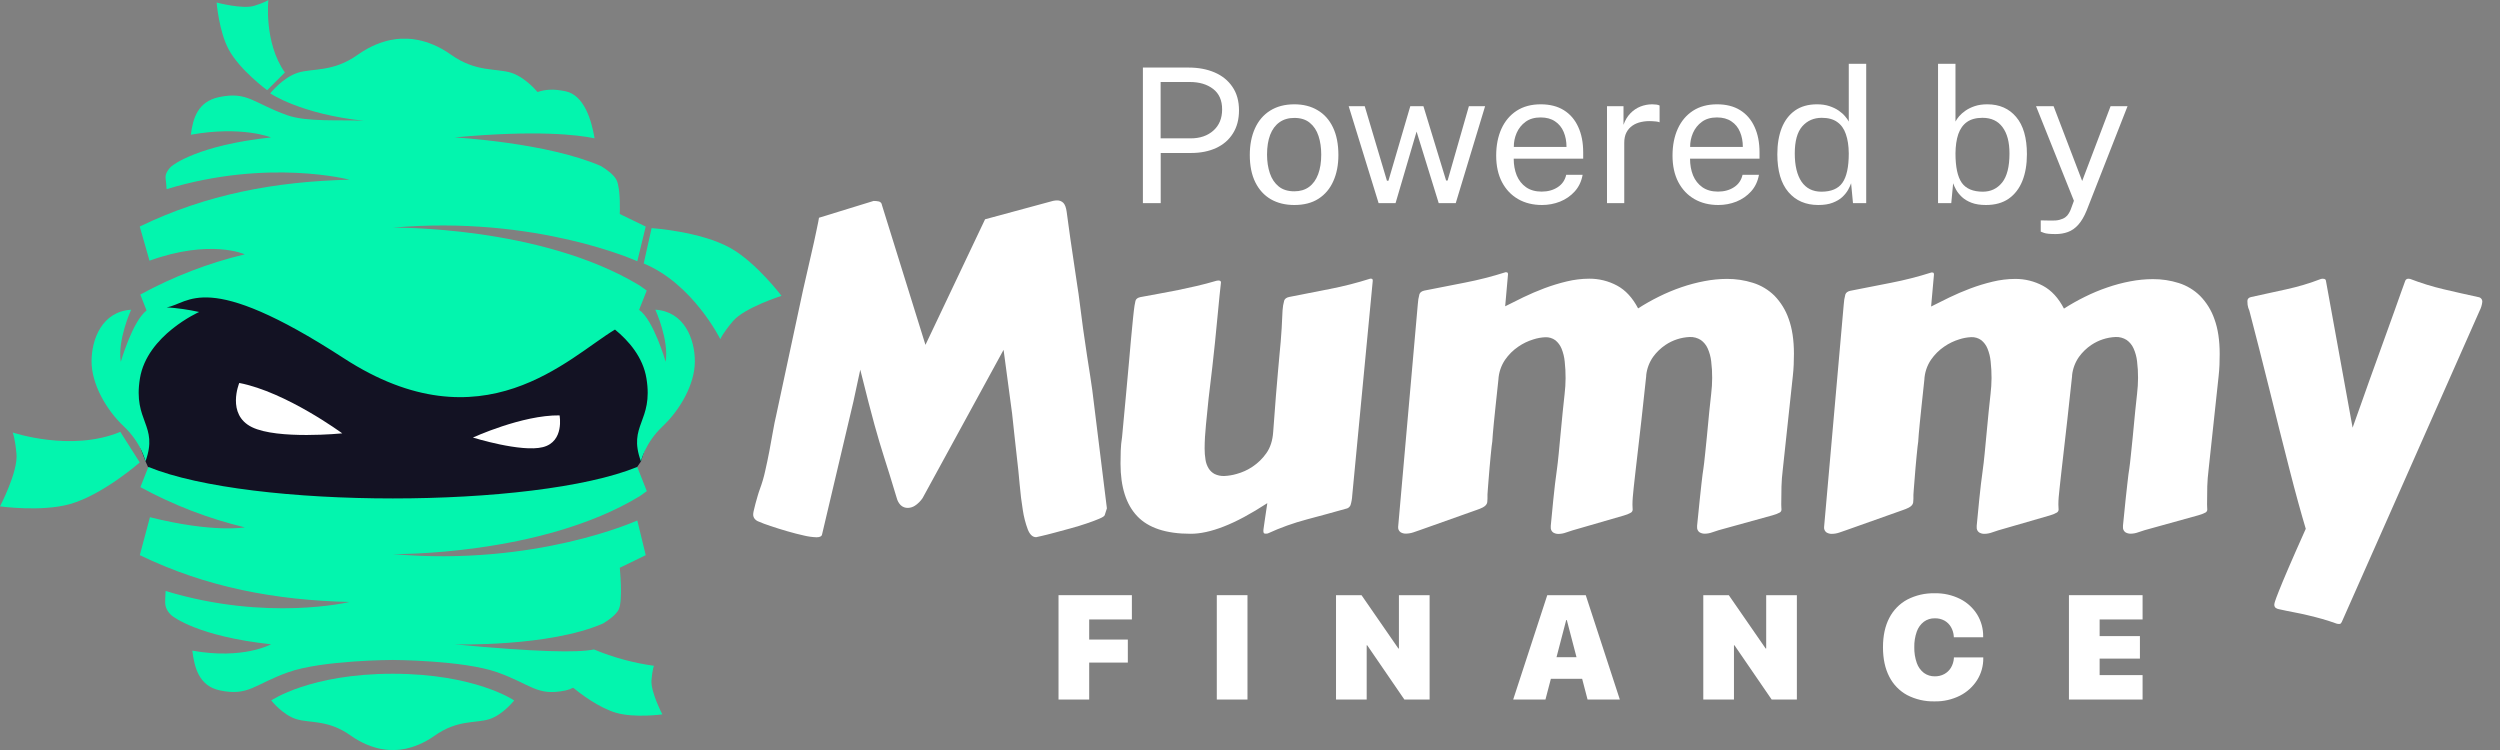
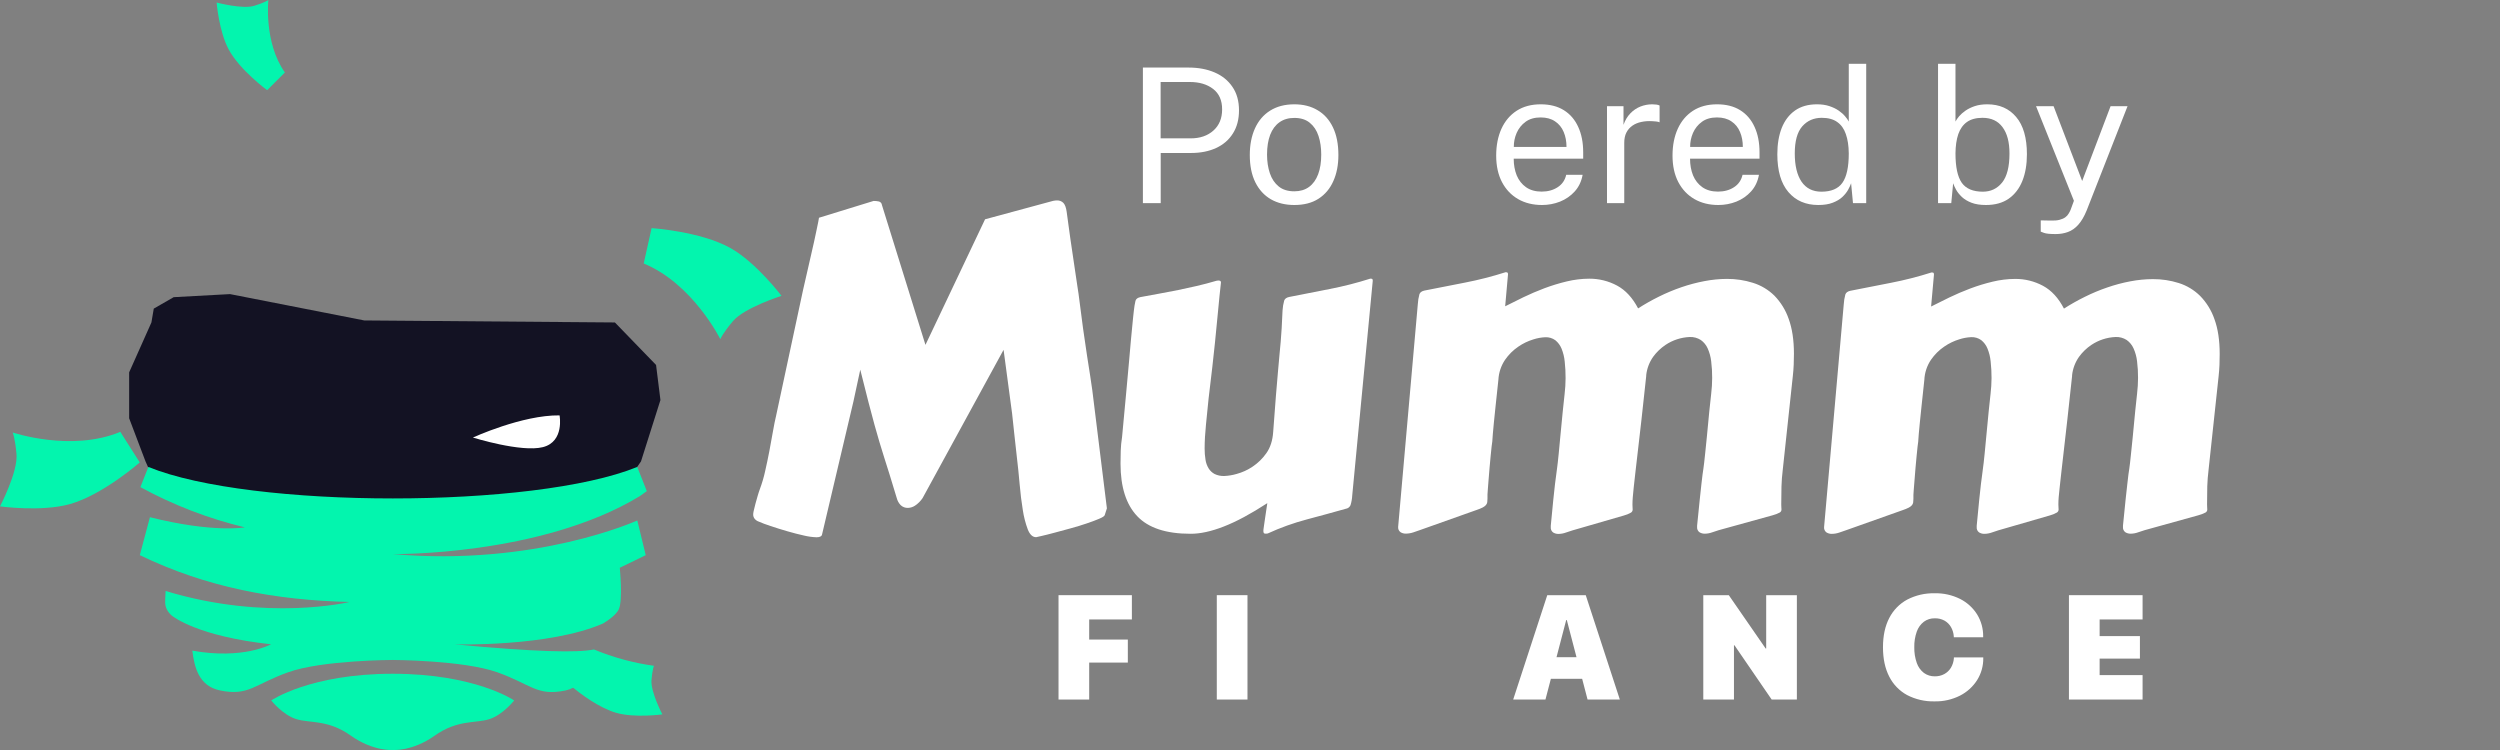
<svg xmlns="http://www.w3.org/2000/svg" width="120" height="36" viewBox="0 0 120 36" fill="none">
  <rect x="0" y="0" width="120" height="36" fill="#808080" stroke="none" />
  <path d="M6.984 22.146L7.171 22.565L12.628 24.529L24.48 24.254L30.309 23.007L30.585 22.413L30.768 22.146L31.701 19.202L31.491 17.518L29.515 15.478L17.485 15.381L11.041 14.117L8.337 14.264L7.381 14.814L7.268 15.478L6.199 17.874V20.076" fill="#131223" />
  <path d="M13.02 33.621C13.02 33.621 13.563 34.311 14.217 34.516C14.87 34.722 15.741 34.529 16.829 35.303C17.917 36.077 18.85 35.997 18.85 35.997C18.85 35.997 19.783 36.081 20.871 35.308C21.96 34.534 22.83 34.727 23.483 34.521C24.136 34.316 24.68 33.621 24.68 33.621C24.68 33.621 22.816 32.34 18.849 32.34C14.882 32.34 13.02 33.621 13.02 33.621Z" fill="#03F5AE" />
-   <path d="M31.456 14.865C31.456 14.865 32.121 16.316 31.952 17.368C31.952 17.368 31.372 15.352 30.676 14.873L31.043 13.948L30.704 13.706C25.953 10.827 18.851 10.927 18.851 10.927C25.731 10.322 30.59 12.54 30.59 12.54L30.994 10.876L29.748 10.271C29.748 10.271 29.803 9.084 29.597 8.649C29.475 8.392 29.123 8.139 28.853 7.975C26.265 6.839 21.813 6.596 21.813 6.596C25.777 6.23 27.749 6.474 28.539 6.639C28.401 5.803 28.048 4.571 27.149 4.382C26.562 4.258 26.177 4.292 25.802 4.417C25.64 4.228 25.127 3.679 24.533 3.492C23.813 3.265 22.848 3.479 21.645 2.623C20.442 1.768 19.413 1.861 19.413 1.861C19.413 1.861 18.382 1.768 17.181 2.623C15.981 3.479 15.016 3.265 14.294 3.492C13.573 3.72 12.971 4.481 12.971 4.481C12.971 4.481 14.421 5.477 17.472 5.798C16.345 5.737 14.746 5.87 13.791 5.532C12.155 4.952 11.889 4.372 10.51 4.662C9.502 4.878 9.261 5.664 9.161 6.467C11.609 6.027 13.008 6.596 13.008 6.596C9.493 6.971 8.303 7.922 8.232 7.981C8.139 8.064 8.062 8.163 8.004 8.274C7.889 8.516 7.978 8.604 7.998 9.079C12.882 7.595 16.781 8.626 16.781 8.626C13.221 8.709 9.893 9.328 6.708 10.874L7.176 12.513C10.104 11.456 11.75 12.207 11.75 12.207C10.001 12.627 8.315 13.277 6.735 14.138L7.035 14.903C6.356 15.424 5.798 17.37 5.798 17.37C5.629 16.318 6.294 14.867 6.294 14.867C4.915 14.952 4.395 16.258 4.395 17.346C4.395 18.435 5.096 19.668 5.943 20.467C6.79 21.265 6.982 22.146 6.982 22.146C7.623 20.391 6.377 20.246 6.716 18.166C7.055 16.087 9.559 14.975 9.559 14.975C9.045 14.862 8.523 14.787 7.999 14.752C9.079 14.59 9.83 12.862 16.502 17.195C23.174 21.529 27.305 17.145 29.519 15.819C30.177 16.357 30.866 17.145 31.03 18.168C31.369 20.248 30.123 20.392 30.765 22.147C30.765 22.147 30.958 21.264 31.804 20.466C32.651 19.668 33.353 18.434 33.353 17.346C33.353 16.257 32.835 14.95 31.456 14.865Z" fill="#03F5AE" />
  <path d="M35.061 11.906C33.629 11.104 31.277 10.95 31.277 10.95L30.898 12.647C33.262 13.623 34.574 16.279 34.574 16.279C34.574 16.279 34.679 16.007 35.186 15.41C35.738 14.762 37.512 14.201 37.512 14.201C37.512 14.201 36.302 12.599 35.061 11.906Z" fill="#03F5AE" />
  <path d="M31.271 32.647C31.313 32.133 31.39 31.958 31.39 31.958C30.4 31.822 29.431 31.558 28.509 31.174C27.717 31.338 25.78 31.297 21.813 30.93C21.813 30.93 26.369 31.061 28.957 29.922C29.227 29.758 29.579 29.505 29.701 29.248C29.907 28.812 29.749 27.253 29.749 27.253L30.995 26.648L30.59 24.982C30.59 24.982 25.731 27.201 18.855 26.596C18.855 26.596 25.958 26.696 30.708 23.816L31.047 23.574L30.587 22.413C25.654 24.429 12.056 24.429 7.122 22.413L6.739 23.382C8.318 24.243 10.004 24.893 11.754 25.313C11.754 25.313 10.249 25.591 7.197 24.826L6.711 26.646C9.897 28.193 13.224 28.812 16.784 28.894C16.784 28.894 12.833 29.851 7.95 28.367C7.93 28.843 7.892 29.005 8.005 29.247C8.063 29.357 8.141 29.456 8.234 29.54C8.306 29.599 9.495 30.547 13.01 30.925C13.01 30.925 11.677 31.671 9.231 31.231C9.332 32.035 9.546 32.927 10.555 33.139C11.934 33.427 12.2 32.851 13.833 32.268C15.466 31.685 18.851 31.678 18.851 31.678C18.851 31.678 22.239 31.69 23.871 32.27C25.503 32.85 25.769 33.431 27.149 33.141C27.274 33.115 27.396 33.07 27.509 33.01C27.838 33.279 28.752 33.982 29.586 34.218C30.486 34.471 31.792 34.29 31.792 34.29C31.792 34.29 31.225 33.206 31.271 32.647Z" fill="#03F5AE" />
  <path d="M5.775 20.729C3.415 21.71 0.609 20.759 0.609 20.759C0.609 20.759 0.726 21.023 0.792 21.806C0.864 22.656 0 24.306 0 24.306C0 24.306 1.986 24.582 3.356 24.196C4.94 23.75 6.708 22.197 6.708 22.197L5.775 20.729Z" fill="#03F5AE" />
  <path d="M12.823 4.329L13.674 3.48C12.658 2.035 12.882 0 12.882 0C12.882 0 12.72 0.12 12.203 0.279C11.64 0.454 10.398 0.121 10.398 0.121C10.398 0.121 10.51 1.502 10.974 2.368C11.51 3.367 12.823 4.329 12.823 4.329Z" fill="#03F5AE" />
-   <path fill-rule="evenodd" clip-rule="evenodd" d="M11.485 18.382C11.485 18.382 10.855 19.894 12.089 20.502C13.324 21.11 16.428 20.801 16.428 20.801C16.428 20.801 13.737 18.819 11.485 18.382Z" fill="white" />
  <path fill-rule="evenodd" clip-rule="evenodd" d="M26.859 19.938C26.859 19.938 27.101 21.195 26.061 21.462C25.022 21.728 22.699 21.002 22.699 21.002C22.699 21.002 25.069 19.914 26.86 19.938H26.859Z" fill="white" />
  <path d="M50.55 9.641C50.585 9.634 50.622 9.629 50.65 9.625C50.679 9.622 50.709 9.62 50.738 9.62C50.795 9.618 50.851 9.627 50.903 9.648C50.956 9.669 51.003 9.7 51.043 9.74C51.119 9.821 51.172 9.962 51.2 10.165C51.214 10.291 51.238 10.468 51.272 10.694C51.303 10.922 51.338 11.173 51.376 11.449C51.414 11.726 51.457 12.01 51.502 12.303C51.547 12.596 51.588 12.868 51.622 13.116C51.657 13.364 51.689 13.578 51.717 13.755C51.745 13.933 51.763 14.048 51.769 14.096C51.923 15.333 52.06 16.326 52.178 17.074C52.297 17.821 52.381 18.373 52.43 18.73L53.131 24.401L53.026 24.727C53.012 24.775 52.921 24.834 52.753 24.904C52.586 24.977 52.383 25.049 52.146 25.13C51.909 25.211 51.649 25.289 51.37 25.366C51.09 25.443 50.831 25.51 50.594 25.576C50.357 25.641 50.155 25.689 49.991 25.727C49.827 25.765 49.741 25.785 49.735 25.785C49.567 25.785 49.434 25.663 49.336 25.419C49.223 25.116 49.142 24.802 49.095 24.483C49.032 24.105 48.982 23.693 48.943 23.245C48.904 22.797 48.86 22.368 48.811 21.958C48.769 21.617 48.731 21.271 48.696 20.921C48.66 20.572 48.624 20.215 48.581 19.852L48.172 16.791L44.284 23.909C44.188 24.051 44.066 24.173 43.924 24.269C43.824 24.336 43.708 24.374 43.588 24.379C43.522 24.382 43.456 24.372 43.394 24.349C43.331 24.325 43.275 24.289 43.228 24.243C43.139 24.149 43.076 24.033 43.044 23.907C42.912 23.467 42.798 23.095 42.704 22.791C42.609 22.487 42.522 22.209 42.441 21.958C42.36 21.707 42.285 21.462 42.215 21.225C42.146 20.987 42.067 20.713 41.979 20.402C41.892 20.091 41.794 19.724 41.686 19.301C41.578 18.878 41.447 18.359 41.293 17.745L40.968 19.256L39.456 25.664C39.435 25.747 39.348 25.789 39.194 25.789C38.991 25.782 38.789 25.754 38.591 25.706C38.337 25.65 38.071 25.581 37.794 25.501C37.518 25.421 37.249 25.337 36.987 25.249C36.776 25.181 36.568 25.103 36.364 25.014C36.314 24.989 36.27 24.955 36.233 24.914C36.204 24.88 36.182 24.841 36.168 24.799C36.155 24.756 36.15 24.712 36.154 24.668C36.159 24.608 36.17 24.548 36.185 24.49C36.206 24.399 36.233 24.293 36.264 24.17C36.295 24.048 36.331 23.923 36.369 23.798C36.407 23.673 36.441 23.56 36.479 23.462C36.58 23.189 36.663 22.909 36.725 22.624C36.799 22.302 36.867 21.977 36.93 21.649C36.992 21.32 37.051 21.006 37.102 20.705C37.154 20.404 37.205 20.153 37.254 19.951L38.544 13.932L38.932 12.235C38.98 12.018 39.028 11.807 39.076 11.601C39.121 11.394 39.161 11.207 39.196 11.039C39.231 10.87 39.259 10.735 39.28 10.631C39.301 10.526 39.311 10.467 39.311 10.452L41.933 9.645C42.019 9.644 42.105 9.653 42.19 9.671C42.228 9.682 42.263 9.704 42.289 9.735C42.314 9.766 42.33 9.804 42.334 9.845L44.422 16.554L47.283 10.526L50.55 9.641Z" fill="white" />
  <path d="M64.908 23.773C64.9 23.934 64.872 24.095 64.825 24.249C64.804 24.295 64.772 24.335 64.732 24.366C64.692 24.396 64.644 24.415 64.594 24.422C64 24.59 63.379 24.76 62.733 24.931C62.088 25.102 61.458 25.328 60.851 25.607C60.821 25.615 60.789 25.618 60.757 25.617C60.701 25.617 60.668 25.604 60.658 25.576C60.647 25.545 60.641 25.513 60.642 25.481C60.642 25.468 60.642 25.443 60.647 25.409C60.652 25.375 60.659 25.31 60.674 25.215C60.688 25.121 60.707 24.99 60.731 24.822C60.756 24.655 60.789 24.431 60.831 24.151C60.048 24.661 59.354 25.034 58.749 25.27C58.144 25.507 57.608 25.624 57.14 25.621C55.972 25.621 55.121 25.34 54.587 24.777C54.053 24.215 53.786 23.375 53.785 22.257C53.785 22.055 53.788 21.847 53.795 21.634C53.803 21.414 53.824 21.195 53.859 20.979C53.935 20.154 54.002 19.446 54.057 18.855C54.113 18.265 54.159 17.764 54.194 17.351C54.229 16.939 54.258 16.602 54.283 16.339C54.307 16.077 54.329 15.859 54.346 15.684C54.363 15.509 54.378 15.364 54.388 15.252C54.398 15.14 54.411 15.023 54.425 14.912C54.441 14.753 54.468 14.595 54.503 14.439C54.527 14.349 54.606 14.29 54.739 14.261C55.067 14.198 55.379 14.14 55.675 14.089C55.971 14.037 56.264 13.981 56.556 13.921C56.843 13.861 57.139 13.796 57.442 13.727C57.745 13.657 58.063 13.573 58.396 13.475C58.41 13.475 58.424 13.473 58.438 13.47C58.451 13.466 58.465 13.465 58.479 13.464C58.563 13.464 58.605 13.493 58.605 13.549V13.57C58.577 13.807 58.553 14.031 58.533 14.241C58.514 14.45 58.493 14.665 58.471 14.885C58.45 15.105 58.427 15.341 58.402 15.593C58.377 15.844 58.349 16.133 58.317 16.46C58.283 16.792 58.24 17.175 58.192 17.612C58.144 18.049 58.083 18.548 58.013 19.124C57.972 19.544 57.93 19.961 57.887 20.377C57.845 20.792 57.823 21.176 57.822 21.526C57.821 21.707 57.835 21.888 57.864 22.066C57.886 22.215 57.937 22.358 58.016 22.486C58.086 22.599 58.186 22.691 58.303 22.753C58.447 22.822 58.606 22.854 58.765 22.848C58.968 22.839 59.168 22.805 59.363 22.748C59.631 22.675 59.886 22.559 60.117 22.404C60.377 22.232 60.603 22.012 60.783 21.756C60.975 21.487 61.085 21.146 61.113 20.734C61.161 20.042 61.205 19.463 61.244 18.999C61.283 18.534 61.316 18.143 61.344 17.825C61.371 17.506 61.395 17.239 61.416 17.023C61.437 16.806 61.456 16.598 61.474 16.399C61.492 16.2 61.507 15.986 61.52 15.759C61.534 15.531 61.548 15.247 61.562 14.905C61.571 14.744 61.598 14.584 61.641 14.428C61.672 14.341 61.75 14.283 61.877 14.255C62.512 14.129 63.162 14.002 63.827 13.872C64.486 13.744 65.137 13.578 65.777 13.374C65.833 13.374 65.866 13.383 65.876 13.4C65.888 13.425 65.894 13.452 65.892 13.479L64.908 23.773Z" fill="white" />
  <path d="M82.499 25.449C82.422 25.471 82.32 25.504 82.194 25.549C82.077 25.593 81.953 25.616 81.828 25.617C81.737 25.619 81.647 25.594 81.571 25.545C81.532 25.516 81.502 25.478 81.483 25.434C81.464 25.39 81.456 25.341 81.461 25.293V25.231C81.509 24.72 81.551 24.306 81.587 23.988C81.621 23.67 81.649 23.412 81.67 23.218C81.691 23.023 81.708 22.873 81.723 22.772C81.737 22.67 81.751 22.576 81.764 22.489C81.778 22.402 81.791 22.305 81.801 22.201C81.811 22.097 81.828 21.948 81.849 21.756C81.87 21.564 81.896 21.308 81.927 20.991C81.959 20.673 81.999 20.255 82.047 19.738C82.075 19.458 82.105 19.18 82.137 18.904C82.167 18.652 82.183 18.398 82.184 18.144C82.186 17.876 82.17 17.608 82.137 17.342C82.113 17.129 82.056 16.92 81.969 16.724C81.897 16.562 81.783 16.423 81.639 16.32C81.48 16.218 81.293 16.168 81.104 16.176C80.689 16.194 80.286 16.326 79.941 16.558C79.714 16.711 79.515 16.903 79.353 17.124C79.168 17.386 79.052 17.691 79.018 18.01V18.052C78.934 18.849 78.859 19.539 78.793 20.123C78.726 20.706 78.668 21.207 78.62 21.627C78.572 22.047 78.531 22.396 78.499 22.675C78.468 22.955 78.441 23.191 78.42 23.383C78.4 23.575 78.384 23.734 78.374 23.86C78.364 23.986 78.358 24.105 78.358 24.216C78.358 24.272 78.358 24.32 78.363 24.36C78.368 24.401 78.368 24.432 78.368 24.459C78.368 24.488 78.361 24.516 78.347 24.541C78.333 24.567 78.313 24.588 78.289 24.604C78.179 24.667 78.061 24.716 77.938 24.747L75.474 25.46C75.398 25.482 75.296 25.515 75.171 25.56C75.053 25.604 74.929 25.627 74.804 25.628C74.713 25.63 74.624 25.605 74.547 25.556C74.509 25.527 74.478 25.488 74.459 25.444C74.44 25.4 74.432 25.352 74.437 25.304V25.241C74.485 24.731 74.525 24.317 74.557 23.999C74.589 23.68 74.617 23.423 74.641 23.228C74.666 23.034 74.685 22.884 74.699 22.783C74.713 22.681 74.725 22.587 74.736 22.5C74.746 22.413 74.758 22.316 74.772 22.212C74.787 22.107 74.802 21.959 74.819 21.767C74.837 21.575 74.862 21.319 74.891 21.002C74.921 20.684 74.963 20.266 75.012 19.749C75.04 19.469 75.069 19.191 75.101 18.915C75.131 18.663 75.147 18.409 75.148 18.155C75.15 17.887 75.136 17.619 75.106 17.353C75.086 17.141 75.034 16.932 74.955 16.735C74.891 16.577 74.788 16.438 74.656 16.331C74.516 16.23 74.346 16.179 74.173 16.187C73.979 16.196 73.787 16.231 73.602 16.291C73.345 16.369 73.103 16.485 72.882 16.637C72.631 16.807 72.414 17.022 72.242 17.272C72.051 17.555 71.941 17.885 71.923 18.227C71.867 18.744 71.821 19.168 71.787 19.5C71.751 19.832 71.724 20.105 71.703 20.318C71.681 20.532 71.666 20.703 71.656 20.832C71.646 20.961 71.636 21.081 71.63 21.192C71.623 21.22 71.612 21.299 71.598 21.428C71.585 21.557 71.568 21.711 71.551 21.889C71.533 22.068 71.516 22.259 71.498 22.465C71.48 22.671 71.465 22.863 71.451 23.041C71.438 23.219 71.425 23.373 71.415 23.502C71.404 23.631 71.399 23.71 71.399 23.738V23.927C71.399 23.986 71.396 24.046 71.389 24.105C71.381 24.156 71.359 24.203 71.325 24.241C71.283 24.289 71.231 24.328 71.173 24.357C71.084 24.402 70.991 24.44 70.895 24.472L68.149 25.447C68.072 25.475 67.971 25.51 67.845 25.552C67.727 25.592 67.603 25.613 67.478 25.614C67.387 25.616 67.297 25.591 67.221 25.542C67.183 25.513 67.152 25.475 67.133 25.431C67.114 25.387 67.106 25.338 67.111 25.29L68.055 14.597C68.064 14.436 68.09 14.276 68.133 14.12C68.165 14.033 68.243 13.976 68.369 13.948C69.005 13.822 69.655 13.694 70.319 13.565C70.978 13.437 71.629 13.27 72.269 13.066C72.325 13.066 72.358 13.076 72.368 13.093C72.381 13.117 72.386 13.144 72.384 13.171L72.248 14.702C72.507 14.57 72.796 14.426 73.118 14.27C73.44 14.115 73.775 13.971 74.126 13.838C74.479 13.706 74.839 13.595 75.206 13.508C75.558 13.423 75.918 13.379 76.281 13.377C76.747 13.374 77.206 13.487 77.617 13.707C78.026 13.927 78.363 14.293 78.629 14.803C78.951 14.596 79.286 14.407 79.63 14.237C79.98 14.063 80.34 13.913 80.71 13.786C81.071 13.662 81.44 13.564 81.816 13.493C82.172 13.424 82.533 13.389 82.896 13.387C83.319 13.385 83.74 13.449 84.143 13.576C84.529 13.696 84.881 13.907 85.17 14.19C85.478 14.507 85.713 14.888 85.857 15.307C86.024 15.765 86.108 16.322 86.109 16.979C86.109 17.147 86.105 17.32 86.098 17.498C86.091 17.677 86.077 17.86 86.056 18.048L85.574 22.535C85.538 22.829 85.517 23.1 85.511 23.348C85.505 23.596 85.501 23.884 85.5 24.212C85.5 24.268 85.5 24.316 85.505 24.356C85.51 24.396 85.511 24.428 85.511 24.455C85.512 24.484 85.505 24.512 85.491 24.538C85.477 24.563 85.457 24.584 85.433 24.599C85.321 24.658 85.203 24.704 85.081 24.735L82.499 25.449Z" fill="white" />
  <path d="M102.941 25.449C102.864 25.471 102.763 25.504 102.637 25.549C102.519 25.593 102.395 25.616 102.27 25.617C102.179 25.619 102.09 25.594 102.013 25.545C101.975 25.516 101.945 25.478 101.925 25.433C101.906 25.389 101.898 25.341 101.903 25.293V25.23C101.951 24.72 101.993 24.306 102.028 23.988C102.064 23.67 102.092 23.412 102.113 23.218C102.134 23.023 102.151 22.873 102.165 22.772C102.18 22.67 102.193 22.576 102.207 22.489C102.221 22.402 102.233 22.305 102.244 22.201C102.255 22.096 102.27 21.948 102.291 21.756C102.311 21.564 102.338 21.308 102.37 20.991C102.401 20.673 102.442 20.255 102.49 19.738C102.518 19.458 102.548 19.18 102.579 18.904C102.609 18.652 102.625 18.398 102.626 18.144C102.628 17.876 102.612 17.608 102.579 17.342C102.555 17.128 102.498 16.92 102.411 16.724C102.339 16.562 102.225 16.423 102.081 16.32C101.922 16.218 101.735 16.168 101.547 16.176C101.131 16.194 100.728 16.326 100.383 16.558C100.156 16.711 99.957 16.902 99.796 17.124C99.61 17.386 99.495 17.691 99.46 18.01V18.052C99.376 18.849 99.301 19.539 99.235 20.122C99.169 20.706 99.112 21.206 99.064 21.623C99.016 22.043 98.976 22.392 98.944 22.672C98.912 22.951 98.886 23.187 98.866 23.38C98.845 23.572 98.829 23.73 98.818 23.856C98.807 23.982 98.802 24.101 98.802 24.212C98.802 24.269 98.802 24.316 98.808 24.356C98.814 24.397 98.813 24.428 98.813 24.456C98.813 24.484 98.806 24.513 98.792 24.538C98.778 24.563 98.759 24.584 98.735 24.6C98.625 24.663 98.506 24.712 98.383 24.744L95.92 25.456C95.843 25.478 95.742 25.511 95.616 25.557C95.498 25.6 95.374 25.623 95.249 25.624C95.158 25.626 95.068 25.601 94.992 25.552C94.954 25.523 94.924 25.485 94.904 25.441C94.885 25.396 94.878 25.348 94.882 25.3V25.238C94.93 24.727 94.97 24.313 95.002 23.995C95.034 23.677 95.061 23.419 95.086 23.225C95.111 23.03 95.13 22.881 95.144 22.779C95.159 22.677 95.17 22.583 95.18 22.496C95.19 22.409 95.203 22.312 95.217 22.208C95.231 22.104 95.247 21.955 95.264 21.763C95.282 21.571 95.306 21.315 95.337 20.998C95.367 20.68 95.409 20.262 95.457 19.745C95.485 19.465 95.515 19.188 95.546 18.912C95.576 18.659 95.592 18.405 95.594 18.151C95.595 17.883 95.581 17.616 95.551 17.349C95.531 17.137 95.48 16.928 95.399 16.731C95.336 16.573 95.233 16.434 95.1 16.327C94.96 16.226 94.79 16.175 94.618 16.183C94.424 16.192 94.232 16.227 94.047 16.287C93.791 16.365 93.548 16.482 93.327 16.634C93.077 16.803 92.86 17.019 92.688 17.268C92.494 17.555 92.383 17.891 92.368 18.238C92.312 18.755 92.267 19.179 92.232 19.511C92.198 19.843 92.169 20.116 92.148 20.329C92.127 20.542 92.111 20.713 92.1 20.842C92.09 20.972 92.082 21.092 92.074 21.202C92.067 21.23 92.057 21.31 92.043 21.439C92.028 21.567 92.013 21.721 91.996 21.9C91.979 22.078 91.961 22.27 91.943 22.476C91.926 22.682 91.91 22.874 91.897 23.052C91.883 23.23 91.87 23.384 91.86 23.513C91.85 23.642 91.844 23.721 91.844 23.749V23.937C91.845 23.997 91.841 24.057 91.833 24.116C91.825 24.166 91.804 24.213 91.771 24.252C91.728 24.3 91.676 24.339 91.619 24.367C91.529 24.412 91.436 24.451 91.341 24.482L88.594 25.457C88.517 25.485 88.416 25.521 88.29 25.562C88.172 25.603 88.048 25.624 87.923 25.625C87.832 25.627 87.743 25.602 87.666 25.553C87.628 25.524 87.597 25.485 87.578 25.441C87.559 25.397 87.551 25.349 87.556 25.301L88.5 14.608C88.508 14.446 88.535 14.287 88.578 14.131C88.61 14.044 88.689 13.986 88.814 13.958C89.45 13.832 90.1 13.705 90.764 13.575C91.423 13.447 92.074 13.281 92.714 13.077C92.77 13.077 92.803 13.086 92.814 13.104C92.826 13.128 92.831 13.155 92.83 13.182L92.693 14.713C92.951 14.58 93.241 14.436 93.563 14.281C93.885 14.125 94.221 13.981 94.571 13.849C94.924 13.716 95.285 13.606 95.651 13.519C96.003 13.434 96.363 13.39 96.725 13.388C97.192 13.384 97.651 13.498 98.062 13.718C98.471 13.938 98.807 14.303 99.07 14.813C99.393 14.606 99.728 14.417 100.072 14.248C100.421 14.074 100.782 13.923 101.152 13.797C101.513 13.672 101.883 13.574 102.258 13.503C102.614 13.435 102.976 13.399 103.338 13.398C103.761 13.396 104.182 13.459 104.585 13.587C104.97 13.709 105.32 13.921 105.607 14.205C105.916 14.522 106.15 14.903 106.294 15.322C106.462 15.78 106.545 16.337 106.545 16.994C106.545 17.162 106.542 17.335 106.535 17.513C106.528 17.691 106.514 17.873 106.493 18.063L106.013 22.534C105.978 22.828 105.956 23.099 105.949 23.347C105.942 23.595 105.939 23.883 105.939 24.211C105.939 24.267 105.939 24.315 105.944 24.355C105.949 24.395 105.949 24.427 105.949 24.454C105.95 24.483 105.943 24.512 105.929 24.537C105.915 24.562 105.895 24.583 105.871 24.598C105.76 24.657 105.642 24.703 105.519 24.734L102.941 25.449Z" fill="white" />
-   <path d="M112.406 29.853C112.395 29.879 112.379 29.903 112.36 29.925C112.334 29.944 112.302 29.954 112.27 29.951C112.239 29.952 112.207 29.948 112.176 29.94C111.924 29.849 111.686 29.773 111.463 29.709C111.24 29.646 111.018 29.589 110.797 29.537C110.577 29.484 110.352 29.435 110.121 29.392C109.891 29.35 109.646 29.297 109.388 29.241C109.329 29.232 109.273 29.208 109.225 29.172C109.204 29.151 109.187 29.126 109.178 29.098C109.168 29.07 109.164 29.04 109.167 29.01C109.174 28.959 109.187 28.908 109.204 28.858C109.228 28.778 109.289 28.614 109.388 28.365C109.486 28.117 109.635 27.758 109.838 27.285C110.041 26.813 110.32 26.179 110.677 25.382C110.572 25.033 110.452 24.614 110.317 24.125C110.182 23.636 110.041 23.101 109.893 22.521C109.742 21.941 109.587 21.328 109.426 20.681C109.266 20.035 109.104 19.381 108.939 18.721C108.775 18.06 108.611 17.406 108.446 16.76C108.281 16.114 108.122 15.498 107.969 14.91C107.927 14.822 107.899 14.729 107.885 14.632C107.878 14.56 107.875 14.498 107.875 14.449C107.875 14.351 107.93 14.288 108.043 14.26C108.588 14.141 109.154 14.017 109.741 13.888C110.309 13.764 110.866 13.598 111.408 13.389C111.439 13.382 111.47 13.378 111.502 13.38C111.593 13.38 111.642 13.414 111.646 13.484L112.925 20.529C112.953 20.445 113.007 20.293 113.087 20.073C113.168 19.853 113.262 19.589 113.37 19.281C113.479 18.973 113.599 18.634 113.73 18.264C113.861 17.893 113.997 17.516 114.139 17.132C114.278 16.748 114.416 16.365 114.553 15.983C114.69 15.602 114.817 15.247 114.936 14.919C115.055 14.591 115.158 14.301 115.245 14.05C115.332 13.798 115.4 13.609 115.45 13.483C115.46 13.451 115.482 13.423 115.51 13.404C115.539 13.385 115.572 13.376 115.607 13.379C115.621 13.378 115.635 13.379 115.648 13.384C115.662 13.388 115.676 13.39 115.69 13.389C116.216 13.592 116.756 13.758 117.305 13.887C117.857 14.017 118.406 14.141 118.951 14.259C119.008 14.264 119.061 14.29 119.098 14.333C119.135 14.376 119.154 14.433 119.15 14.49C119.134 14.636 119.092 14.778 119.024 14.909L114.704 24.669L112.406 29.853Z" fill="white" />
  <path d="M50.809 28.568H54.33V29.734H52.281V30.699H54.136V31.804H52.281V33.578H50.809V28.568Z" fill="white" />
  <path d="M58.406 28.568H59.879V33.578H58.406V28.568Z" fill="white" />
-   <path d="M64.129 28.568H65.353L67.513 31.693L66.547 31.13H67.148V28.568H68.621V33.578H67.41L65.24 30.411L66.202 30.974H65.601V33.578H64.129V28.568Z" fill="white" />
  <path d="M74.269 28.568H75.658V29.762H75.178L74.182 33.578H72.633L74.269 28.568ZM73.967 31.544H76.418L76.724 32.582H73.661L73.967 31.544ZM75.207 29.762V28.568H76.116L77.752 33.578H76.203L75.207 29.762Z" fill="white" />
  <path d="M81.758 28.568H82.982L85.142 31.693L84.176 31.13H84.777V28.568H86.25V33.578H85.04L82.869 30.411L83.831 30.974H83.23V33.578H81.758V28.568Z" fill="white" />
  <path d="M91.541 33.363C91.172 33.162 90.873 32.853 90.684 32.478C90.484 32.091 90.383 31.622 90.383 31.072V31.068C90.383 30.517 90.484 30.048 90.685 29.663C90.876 29.289 91.176 28.981 91.545 28.781C91.953 28.57 92.407 28.465 92.866 28.477C93.29 28.467 93.71 28.561 94.09 28.751C94.424 28.921 94.706 29.179 94.904 29.496C95.099 29.816 95.198 30.184 95.192 30.558V30.589H93.782V30.547C93.772 30.39 93.726 30.237 93.648 30.1C93.575 29.972 93.468 29.865 93.34 29.792C93.195 29.713 93.033 29.674 92.869 29.679C92.682 29.674 92.498 29.732 92.347 29.842C92.19 29.963 92.072 30.127 92.006 30.314C91.921 30.555 91.88 30.809 91.886 31.064C91.88 31.323 91.921 31.58 92.006 31.823C92.071 32.012 92.19 32.178 92.348 32.301C92.501 32.411 92.685 32.468 92.872 32.464C93.03 32.467 93.185 32.43 93.324 32.356C93.456 32.285 93.566 32.18 93.644 32.052C93.727 31.912 93.776 31.755 93.787 31.592V31.554H95.197V31.592C95.202 31.965 95.099 32.332 94.9 32.648C94.698 32.964 94.414 33.221 94.079 33.391C93.702 33.58 93.285 33.675 92.863 33.666C92.404 33.678 91.949 33.574 91.541 33.363Z" fill="white" />
  <path d="M99.309 28.568H102.844V29.734H100.782V30.533H102.716V31.613H100.782V32.405H102.844V33.578H99.309V28.568Z" fill="white" />
  <path d="M54.859 9.75V3.243H57.06C57.525 3.243 57.939 3.321 58.302 3.477C58.665 3.633 58.95 3.864 59.157 4.17C59.367 4.476 59.472 4.852 59.472 5.299C59.472 5.731 59.374 6.101 59.179 6.407C58.987 6.713 58.719 6.945 58.374 7.104C58.029 7.263 57.628 7.343 57.172 7.343H55.714V9.75H54.859ZM55.71 6.641H57.154C57.601 6.641 57.964 6.516 58.243 6.267C58.522 6.018 58.662 5.679 58.662 5.25C58.662 4.818 58.518 4.491 58.23 4.269C57.942 4.047 57.57 3.936 57.114 3.936H55.71V6.641Z" fill="white" />
  <path d="M62.128 9.84C61.699 9.84 61.324 9.749 61.003 9.566C60.682 9.38 60.433 9.108 60.256 8.751C60.079 8.394 59.99 7.957 59.99 7.441C59.99 6.955 60.073 6.529 60.238 6.163C60.403 5.798 60.644 5.514 60.962 5.313C61.283 5.109 61.672 5.007 62.128 5.007C62.557 5.007 62.929 5.101 63.244 5.29C63.562 5.476 63.808 5.751 63.982 6.114C64.156 6.477 64.243 6.92 64.243 7.441C64.243 7.915 64.162 8.332 64 8.693C63.841 9.053 63.604 9.335 63.289 9.539C62.977 9.74 62.59 9.84 62.128 9.84ZM62.128 9.183C62.407 9.183 62.642 9.113 62.834 8.972C63.026 8.831 63.172 8.628 63.271 8.364C63.37 8.1 63.419 7.787 63.419 7.423C63.419 7.09 63.376 6.792 63.289 6.528C63.202 6.261 63.062 6.05 62.87 5.894C62.681 5.737 62.434 5.66 62.128 5.66C61.846 5.66 61.607 5.73 61.412 5.871C61.217 6.009 61.069 6.21 60.967 6.474C60.868 6.738 60.818 7.054 60.818 7.423C60.818 7.75 60.863 8.047 60.953 8.315C61.043 8.582 61.184 8.793 61.376 8.949C61.568 9.105 61.819 9.183 62.128 9.183Z" fill="white" />
-   <path d="M71.285 5.097L69.876 9.75H69.058L67.996 6.316L66.987 9.75H66.173L64.737 5.097H65.507L66.573 8.675H66.645L67.694 5.097H68.324L69.413 8.665H69.485L70.507 5.097H71.285Z" fill="white" />
  <path d="M72.658 7.617C72.658 7.911 72.706 8.178 72.802 8.418C72.901 8.655 73.05 8.844 73.248 8.985C73.449 9.126 73.699 9.197 73.999 9.197C74.296 9.197 74.551 9.127 74.764 8.989C74.98 8.851 75.118 8.652 75.178 8.391H75.966C75.909 8.706 75.783 8.972 75.588 9.188C75.393 9.404 75.157 9.567 74.881 9.678C74.605 9.786 74.317 9.84 74.017 9.84C73.582 9.84 73.2 9.746 72.87 9.557C72.54 9.367 72.282 9.096 72.096 8.742C71.91 8.388 71.817 7.963 71.817 7.468C71.817 6.979 71.901 6.551 72.069 6.181C72.237 5.812 72.48 5.524 72.798 5.317C73.119 5.11 73.504 5.007 73.954 5.007C74.392 5.007 74.763 5.101 75.066 5.29C75.369 5.479 75.598 5.747 75.754 6.091C75.913 6.434 75.993 6.84 75.993 7.311V7.617H72.658ZM72.663 7.054H75.192C75.192 6.787 75.147 6.548 75.057 6.335C74.967 6.119 74.829 5.949 74.643 5.826C74.46 5.7 74.229 5.637 73.95 5.637C73.659 5.637 73.417 5.707 73.225 5.848C73.036 5.987 72.894 6.165 72.798 6.384C72.705 6.6 72.66 6.824 72.663 7.054Z" fill="white" />
  <path d="M77.136 9.75V5.097H77.928V5.992C78.006 5.771 78.115 5.588 78.256 5.443C78.397 5.296 78.558 5.187 78.738 5.115C78.921 5.043 79.11 5.007 79.305 5.007C79.374 5.007 79.441 5.011 79.507 5.02C79.573 5.029 79.624 5.044 79.66 5.065V5.871C79.615 5.85 79.557 5.837 79.485 5.83C79.416 5.822 79.357 5.817 79.309 5.817C79.123 5.805 78.949 5.817 78.787 5.853C78.625 5.886 78.483 5.944 78.36 6.029C78.237 6.112 78.139 6.223 78.067 6.362C77.998 6.497 77.964 6.662 77.964 6.856V9.75H77.136Z" fill="white" />
  <path d="M81.122 7.617C81.122 7.911 81.17 8.178 81.266 8.418C81.365 8.655 81.514 8.844 81.712 8.985C81.913 9.126 82.163 9.197 82.463 9.197C82.76 9.197 83.015 9.127 83.228 8.989C83.444 8.851 83.582 8.652 83.642 8.391H84.43C84.373 8.706 84.247 8.972 84.052 9.188C83.857 9.404 83.621 9.567 83.345 9.678C83.069 9.786 82.781 9.84 82.481 9.84C82.046 9.84 81.664 9.746 81.334 9.557C81.004 9.367 80.746 9.096 80.56 8.742C80.374 8.388 80.281 7.963 80.281 7.468C80.281 6.979 80.365 6.551 80.533 6.181C80.701 5.812 80.944 5.524 81.262 5.317C81.583 5.11 81.968 5.007 82.418 5.007C82.856 5.007 83.227 5.101 83.53 5.29C83.833 5.479 84.062 5.747 84.218 6.091C84.377 6.434 84.457 6.84 84.457 7.311V7.617H81.122ZM81.127 7.054H83.656C83.656 6.787 83.611 6.548 83.521 6.335C83.431 6.119 83.293 5.949 83.107 5.826C82.924 5.7 82.693 5.637 82.414 5.637C82.123 5.637 81.881 5.707 81.689 5.848C81.5 5.987 81.358 6.165 81.262 6.384C81.169 6.6 81.124 6.824 81.127 7.054Z" fill="white" />
  <path d="M87.278 9.84C86.675 9.84 86.197 9.633 85.843 9.219C85.489 8.805 85.312 8.2 85.312 7.405C85.312 6.923 85.382 6.501 85.523 6.141C85.667 5.781 85.88 5.502 86.162 5.304C86.444 5.106 86.795 5.007 87.215 5.007C87.437 5.007 87.634 5.035 87.805 5.092C87.979 5.149 88.129 5.221 88.255 5.308C88.381 5.395 88.483 5.485 88.561 5.579C88.642 5.671 88.702 5.757 88.741 5.835V3.063H89.578V9.75H88.943L88.853 8.796C88.823 8.886 88.775 8.991 88.709 9.111C88.643 9.228 88.55 9.344 88.43 9.458C88.31 9.569 88.156 9.66 87.967 9.732C87.781 9.804 87.551 9.84 87.278 9.84ZM87.427 9.201C87.898 9.201 88.234 9.059 88.435 8.774C88.639 8.486 88.741 8.016 88.741 7.365C88.738 7.002 88.691 6.693 88.601 6.438C88.514 6.183 88.376 5.989 88.187 5.857C88.001 5.723 87.754 5.655 87.445 5.655C87.061 5.655 86.749 5.792 86.509 6.064C86.269 6.338 86.149 6.771 86.149 7.365C86.149 7.947 86.257 8.399 86.473 8.72C86.692 9.04 87.01 9.201 87.427 9.201Z" fill="white" />
  <path d="M95.326 9.84C95.053 9.84 94.822 9.804 94.633 9.732C94.447 9.66 94.294 9.569 94.174 9.458C94.054 9.344 93.961 9.228 93.895 9.111C93.829 8.991 93.781 8.886 93.751 8.796L93.661 9.75H93.026V3.063H93.863V5.835C93.902 5.757 93.961 5.671 94.039 5.579C94.12 5.485 94.223 5.395 94.349 5.308C94.475 5.221 94.624 5.149 94.795 5.092C94.969 5.035 95.167 5.007 95.389 5.007C95.971 5.007 96.433 5.209 96.775 5.614C97.12 6.019 97.292 6.617 97.292 7.405C97.292 7.894 97.219 8.322 97.072 8.688C96.925 9.051 96.706 9.335 96.415 9.539C96.124 9.74 95.761 9.84 95.326 9.84ZM95.177 9.201C95.555 9.201 95.863 9.056 96.1 8.764C96.337 8.47 96.455 8.004 96.455 7.365C96.455 6.822 96.344 6.402 96.122 6.105C95.903 5.805 95.582 5.655 95.159 5.655C94.85 5.655 94.601 5.723 94.412 5.857C94.226 5.989 94.088 6.183 93.998 6.438C93.911 6.693 93.866 7.002 93.863 7.365C93.863 8.016 93.964 8.486 94.165 8.774C94.369 9.059 94.706 9.201 95.177 9.201Z" fill="white" />
  <path d="M98.671 11.235C98.398 11.235 98.21 11.216 98.108 11.177C98.006 11.137 97.955 11.118 97.955 11.118V10.578L98.428 10.587C98.602 10.593 98.746 10.581 98.86 10.551C98.974 10.521 99.065 10.48 99.134 10.43C99.203 10.379 99.256 10.322 99.292 10.258C99.331 10.195 99.362 10.136 99.386 10.079L99.548 9.638L97.73 5.097H98.572L99.944 8.688L101.308 5.097H102.122L100.16 10.101C100.04 10.395 99.905 10.624 99.755 10.79C99.608 10.954 99.443 11.07 99.26 11.136C99.08 11.202 98.884 11.235 98.671 11.235Z" fill="white" />
</svg>